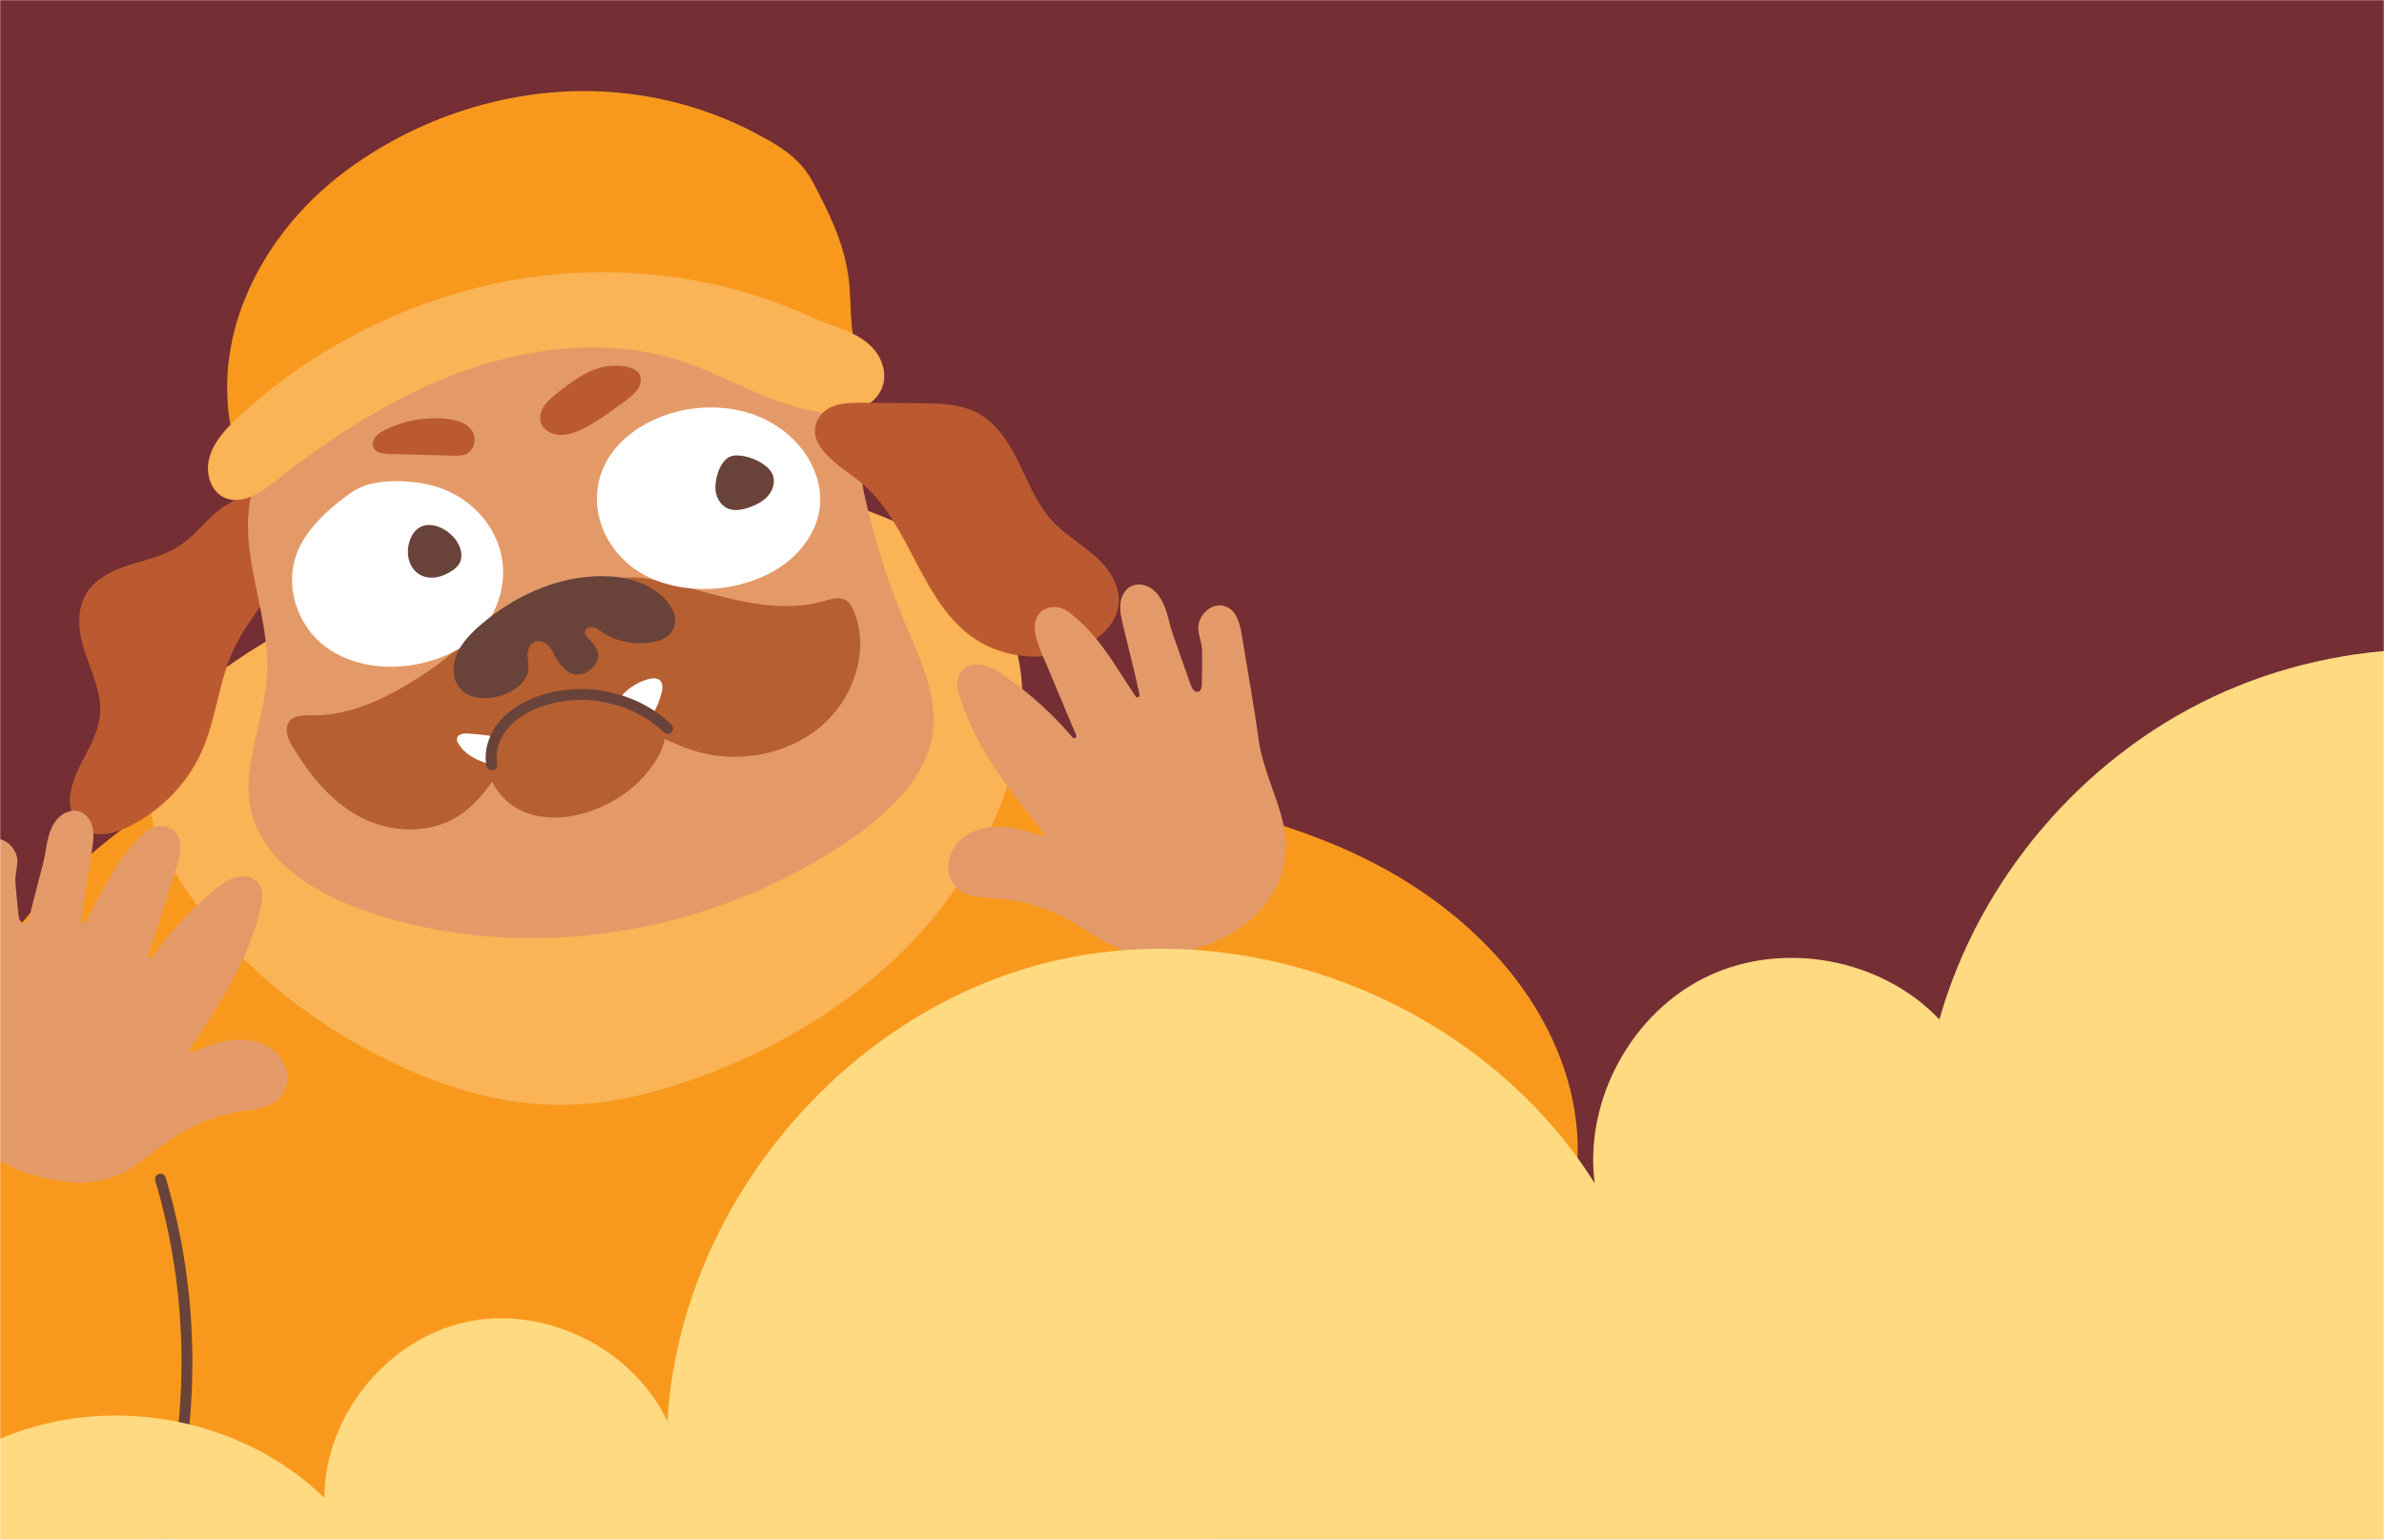
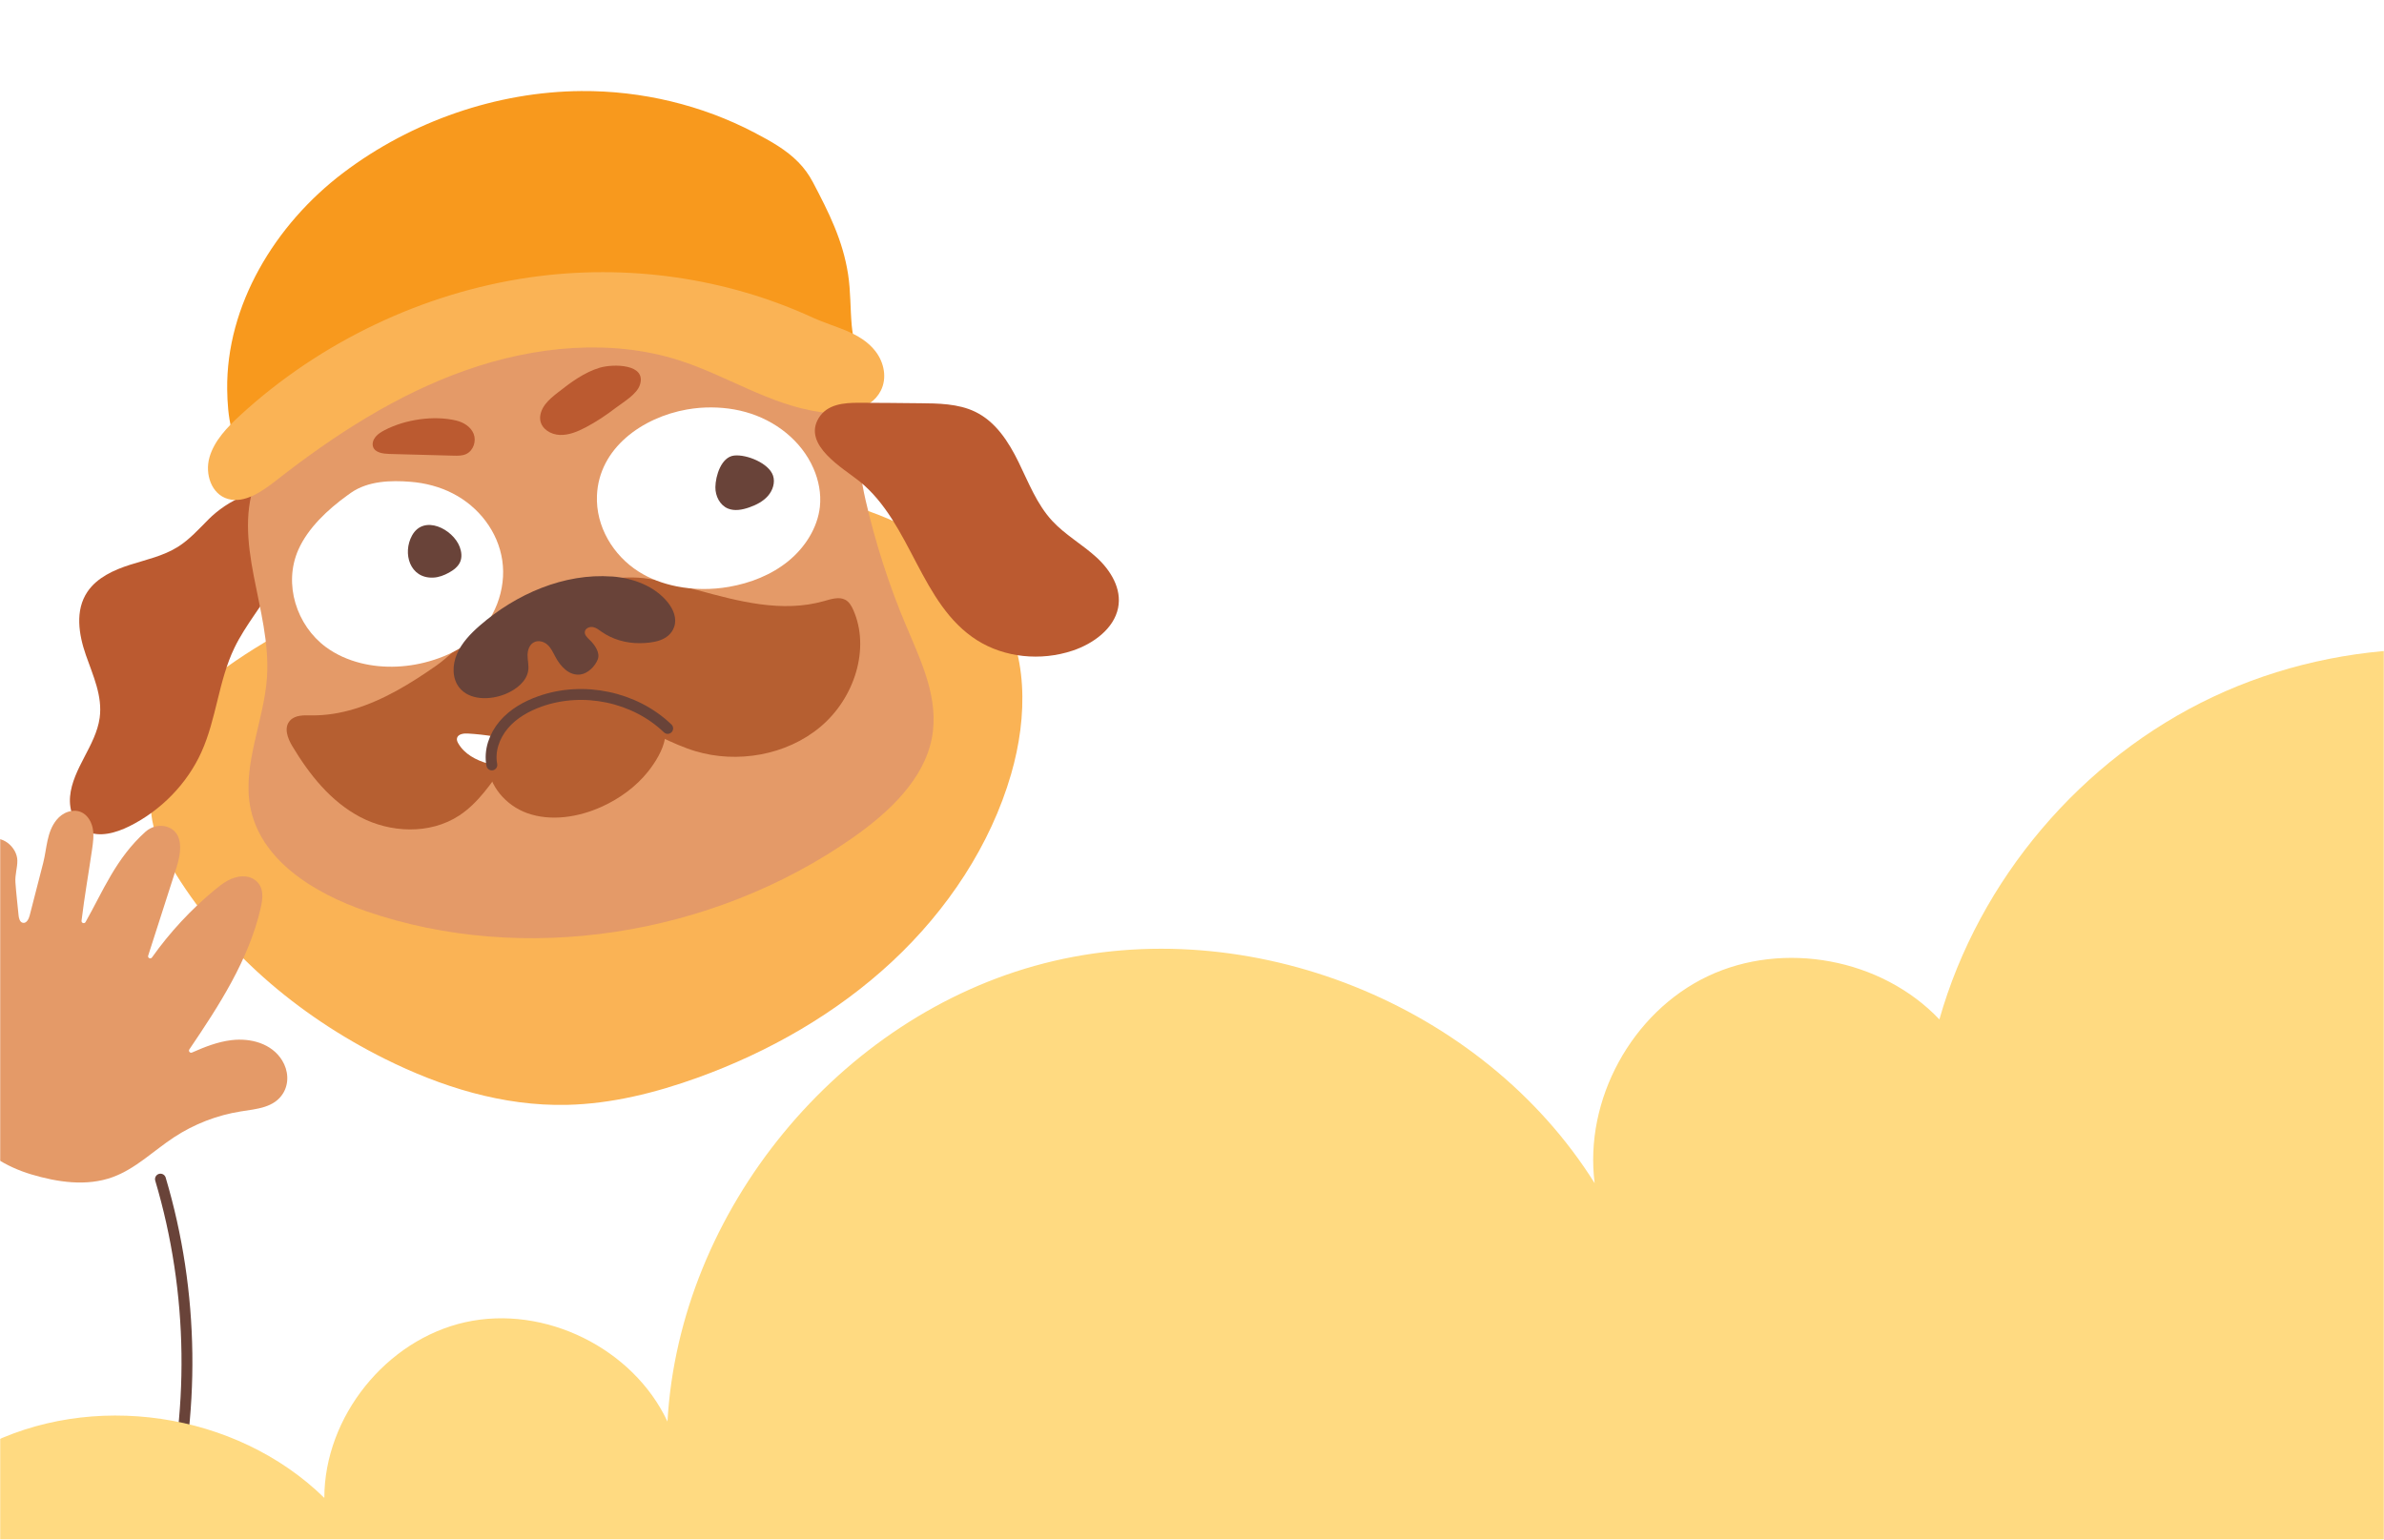
<svg xmlns="http://www.w3.org/2000/svg" viewBox="0 0 1440 930" version="1.1" id="Layer_1">
  <defs>
    <style>
      .st0, .st1 {
        fill: none;
      }

      .st2 {
        mask: url(#mask);
      }

      .st3 {
        fill: #fab355;
      }

      .st4 {
        fill: #694339;
      }

      .st1 {
        stroke: #694339;
        stroke-linecap: round;
        stroke-linejoin: round;
        stroke-width: 6.57px;
      }

      .st5 {
        fill: #fff;
      }

      .st6 {
        fill: #f8991d;
      }

      .st7 {
        fill: #ffda81;
      }

      .st8 {
        fill: #bb5a30;
      }

      .st9 {
        fill: #e49a68;
      }

      .st10 {
        fill: #742e34;
      }

      .st11 {
        clip-path: url(#clippath);
      }

      .st12 {
        fill: #b65f31;
      }
    </style>
    <mask maskUnits="userSpaceOnUse" height="3522" width="1698" y="0" x="-106" id="mask">
      <g id="mask0_2023_343">
        <rect height="930" width="1440" y="0" class="st5" />
      </g>
    </mask>
    <clipPath id="clippath">
      <rect height="1022" width="1042" y="55" x="-89" class="st0" />
    </clipPath>
  </defs>
  <g class="st2">
    <g>
-       <rect height="930" width="1440" y="0" class="st10" />
      <g class="st11">
        <g>
-           <path d="M-42.53,645.77c-32.75,71.54-45.18,151.04-46.42,229.72-.57,36.28,3.13,76.95,30.45,100.8,23.27,20.32,58.8,22.16,87.36,10.41,28.56-11.75,50.98-35.04,68.53-60.46,13.5,5.04,16.83,23.1,13.61,37.15-3.23,14.06-10.77,27.27-10.96,41.7-.24,17.57,10.87,33.83,25.28,43.86,14.42,10.04,31.8,14.78,49,18.33,99.81,20.63,204.3,6.54,301.42-24.37,97.12-30.91,188.15-78.08,278.63-125.03,18.26-9.47,37.97-20.5,45.44-39.69,10.32-26.5-7.15-55.07-24.34-77.71-17.19-22.64-36.03-49.62-28.47-77.03,33.5,38.36,75.77,80.3,126.29,74,31.35-3.92,58.31-27.51,70.65-56.62,12.34-29.11,11.26-62.74,1.62-92.84-18.3-57.13-65.55-101.55-119.17-128.39-53.62-26.84-113.54-38.11-172.9-46.5-104.84-14.82-210.94-21.55-316.8-17.89-53.38,1.85-106.68,6.33-159.57,13.76-20.67,2.9-44.27,3.54-64.18,9.91-21.28,6.81-41.7,23.41-58.62,37.56-41.67,34.85-74.28,80.06-96.84,129.34h0Z" class="st6" />
          <path d="M601.61,364.52c19.53,29.13,19.25,68.17,9.12,103.12-12.39,42.76-38.42,82.06-71.95,113.27-33.52,31.21-74.33,54.51-117.37,70.05-25.51,9.21-52.15,15.81-78.85,16.43-38.89.9-76.32-10.96-110.05-27.76-53.18-26.49-99.4-66.13-129.16-116.37-8.86-14.96-16.35-33.09-9.51-49.92,6.08-14.96,24.59-57.27,43.07-70.38,58.8-41.72,119.51-57.15,189.22-72.08,34.8-7.46,55.96-17.88,91.01-23.42,16.59-2.62,91.26-4.44,107.29,1.22,32.62,11.51,60.29,30.66,77.18,55.85h-.02Z" class="st3" />
          <path d="M126.01,313.67c-5.9,5.89-11.52,12.24-18.6,16.68-8.76,5.5-19.05,7.69-28.86,10.81-9.81,3.12-19.92,7.75-25.67,16.21-7.73,11.37-5.28,26-1.01,38.31,4.28,12.31,10.16,24.75,8.33,37.97-1.15,8.3-5.27,16.05-9.23,23.64-3.96,7.59-7.9,15.46-8.64,23.78s2.42,17.26,9.82,20.98c7.83,3.94,17.82,1.11,26.07-2.99,19.09-9.49,34.84-25.72,43.44-44.75,9.15-20.24,10.26-42.89,19.92-62.94,6.7-13.91,17.23-25.94,24.59-39.56,6.85-12.66,12.78-34.33,4.1-46.78-11.06-15.83-33.91-1.71-44.24,8.61v.02Z" class="st8" />
          <path d="M482.14,97.89c-7.22-7.37-16.31-12.49-26.54-17.84-31.56-16.52-67.76-25.33-104.55-25.05-50.75.39-102.28,18.07-143.57,49.27-41.55,31.39-70.9,80.4-70.25,130.97.11,8.02.67,16.43,2.66,24.13,1.58,6.11,5.99,12.63,9.48,17.82,12.07-8.42,24.05-16.98,36.21-25.28,9.04-6.17,19.74-9.32,29.84-13.63,21.57-9.21,43.83-16.76,66.46-22.47,45.29-11.42,92.58-15.63,137.92-9.1,17.85,2.57,35.56,6.71,52.22,12.97,10.85,3.96,39.07,20.76,43.85.45,1.78-7.54-.76-16.27-1.41-23.69-.91-10.24-.61-20.53-2.18-30.69-3.19-20.73-11.75-37.58-21.26-55.69-2.49-4.73-5.46-8.7-8.86-12.17h0Z" class="st6" />
          <path d="M547.38,378.1c9.07,21.5,19.99,43.99,15.52,67.58-4.78,25.23-26.11,45.19-47.96,60.46-85.43,59.71-199.17,76.89-293.62,44.33-31.9-10.99-64.49-31.07-70.28-63.76-4.5-25.42,8.51-51.62,10.24-77.72,2.72-41.01-22.15-82.05-5.99-120.83,7.2-17.26,21.64-31.01,36.8-42.7,45.96-35.44,102.7-57.03,159.7-60.81,41.43-2.74,82.84,3.95,120.19,19.07,16.65,6.74,36.14,12.98,40.37,31.55,4.93,21.65,5.4,44.64,10.4,66.46,5.99,26.18,14.23,51.75,24.6,76.36h.02Z" class="st9" />
          <path d="M318.42,491.17c14.24,5.11,30.94,2.57,45.3-3.99,10.66-4.88,20.43-11.99,27.7-21.08,4.53-5.72,9.03-12.98,10.25-20.06,1.07-6.16-2.63-10.79-7.46-14.38-3.47-2.56-7.53-4.58-10.87-6.25-2.95-1.46-6.03-2.71-9.2-3.71-8.97-2.8-18.66-3.77-28.22-3.1-11.51.8-23.29,3.82-33.02,10.41-6,4.05-11.16,9.58-14.45,15.87-2.05,3.84-3.38,8.02-3.78,12.29-.12,1.37-.16,2.74-.05,4.05.67,13.44,10.82,25.25,23.77,29.95h.01Z" class="st12" />
          <path d="M528.9,212.31c5.06,6.59,7.07,15.99,3.09,23.74-6.26,12.21-23.19,14.75-36.63,12.84-30.53-4.35-56.35-22.07-85.4-31.32-40.6-12.92-86.59-8.67-128.32,5.98-41.74,14.65-79.66,39.14-114.58,66.49-8.64,6.77-19.2,14.22-29.37,11.35-9.99-2.82-14.05-15.06-11.17-25.13,2.87-10.06,10.75-18.23,18.69-25.51,48.25-44.28,110.42-73.89,174.61-83.17,59.05-8.53,119.01.29,171.17,24.3,13.19,6.07,28.75,8.49,37.92,20.42h0Z" class="st3" />
-           <path d="M555.29,243.56c11.52.09,23.47.26,33.58,5.09,12.56,5.99,20.36,18.23,26.38,30.5,6.01,12.27,11,25.38,20.28,35.44,7.83,8.48,18.27,14.29,26.8,22.1,8.54,7.81,15.39,18.91,13.02,30.57-2.53,12.49-14.9,21.55-27.38,25.73-19.43,6.52-41.29,4.17-57.74-6.22-34.37-21.7-39.6-70.59-71.04-96.01-9.62-7.78-34.62-21.82-24.7-38.2,5.21-8.6,15.53-9.26,24.31-9.27,12.17-.01,24.32.18,36.48.28Z" class="st8" />
+           <path d="M555.29,243.56c11.52.09,23.47.26,33.58,5.09,12.56,5.99,20.36,18.23,26.38,30.5,6.01,12.27,11,25.38,20.28,35.44,7.83,8.48,18.27,14.29,26.8,22.1,8.54,7.81,15.39,18.91,13.02,30.57-2.53,12.49-14.9,21.55-27.38,25.73-19.43,6.52-41.29,4.17-57.74-6.22-34.37-21.7-39.6-70.59-71.04-96.01-9.62-7.78-34.62-21.82-24.7-38.2,5.21-8.6,15.53-9.26,24.31-9.27,12.17-.01,24.32.18,36.48.28" class="st8" />
          <path d="M362.4,222.07c-9.46,2.8-17.65,8.9-25.44,15.03-2.79,2.19-5.6,4.45-7.71,7.27-2.1,2.82-3.45,6.33-2.88,9.64.88,5.16,6.29,8.48,11.7,8.71,5.42.24,10.78-1.98,15.69-4.56,6.47-3.39,12.54-7.49,18.35-11.92,4.59-3.49,12.54-8.07,14.4-13.73,4.22-12.87-16.33-12.73-24.11-10.43h0Z" class="st8" />
          <path d="M275.5,254.01c4.6,1.09,8.94,3.83,10.62,8.1,1.68,4.27-.1,10.07-4.53,12.15-2.36,1.1-5.02,1.06-7.58.99-12.93-.35-25.87-.69-38.79-1.04-3.92-.11-8.67-.76-9.88-4.32-.69-2.01.12-4.36,1.56-6.09,1.44-1.72,3.44-2.93,5.44-3.97,12.55-6.54,29.76-8.99,43.16-5.82h0Z" class="st8" />
          <path d="M421.16,356.42c24.76,6.76,51.08,13.9,76.59,6.66,4.27-1.21,9.05-2.78,12.79-.8,2.39,1.26,3.79,3.73,4.87,6.16,10.28,23.13.88,53.19-19.81,70.57-20.69,17.38-50.55,22.23-75.44,14.77-14.44-4.33-27.21-12.31-41.14-17.83-13.94-5.51-30.25-8.4-44.67-2.31-25.53,10.79-33.72,43.68-56.92,58.95-17.86,11.74-41.82,10.42-59.78.98-17.96-9.45-30.82-25.75-41.09-42.87-2.83-4.73-5.33-11.24-1.3-15.52,3.14-3.34,8.36-3.13,12.85-3.06,8.64.13,17.33-1.29,25.72-3.82,17.89-5.38,34.19-15.41,49.48-26.07,8.1-5.64,14.72-13.17,22.63-19.25,8.33-6.4,17.28-11.99,26.66-16.7,16.54-8.32,34.43-13.9,52.57-16.26,9.12-1.19,18.2-1.82,27.11-.32,9.8,1.64,19.37,4.14,28.88,6.74v-.02Z" class="st12" />
-           <path d="M374.15,421.7c3.17.99,6.24,2.25,9.2,3.71,3.34,1.68,7.4,3.7,10.87,6.25,2.37-4.08,4.17-8.47,5.34-12.98.71-2.66,1.05-5.85-.9-7.68-1.81-1.67-4.81-1.38-7.38-.66-5.44,1.48-10.48,4.55-14.47,8.56-.76.76-1.68,1.72-2.67,2.8Z" class="st5" />
          <path d="M276.84,449.09c3.66,6.33,10.52,10.03,17.81,12.13-.11-1.32-.06-2.68.05-4.05.39-4.27,1.72-8.45,3.78-12.29-5.29-.92-10.6-1.48-15.98-1.8-2.46-.14-5.76.3-6.43,2.68-.33,1.17.17,2.31.76,3.33h0Z" class="st5" />
          <path d="M403.3,440c-19.83-19.07-50.92-25.64-77.17-16.31-8.27,2.93-16.18,7.44-21.85,14.12-5.68,6.68-8.87,15.75-7.19,24.25" class="st1" />
          <path d="M385.76,345.27c6.92,4.42,14.74,7.27,22.93,8.92,10.24,2.05,21.07,2.13,31.63.29,12.87-2.24,25.57-7.18,35.81-15.51,10.21-8.32,17.71-20.21,19.1-32.8.86-7.99-.73-16.04-3.88-23.24-7.3-16.7-22.96-29.05-41.03-34.05-8.89-2.47-18.32-3.23-27.68-2.52-2.56.18-5.12.57-7.66.98-26.92,4.75-53.24,23.28-54.41,52.03-.75,18.56,9.66,36.03,25.18,45.9h0Z" class="st5" />
          <path d="M196.85,390.87c6.21,4.57,13.38,7.74,20.97,9.65,14.06,3.55,29.7,2.76,44.01-1.85,8.15-2.59,16.06-6.37,22.67-11.8,14.35-11.74,21.47-30.98,18.89-48.34-2.54-17.37-14.22-32.46-29.94-40.49-7.82-4.02-16.59-6.32-25.57-7.02-11.85-.95-25.6-.55-35.91,6.65-.74.51-1.5,1.07-2.25,1.62-11.79,8.51-23.69,19.68-29.48,32.69-9.26,20.83-1.06,45.83,16.61,58.89Z" class="st5" />
          <path d="M466.93,287.27c1.4,4.16-.14,8.94-3.07,12.28-2.92,3.34-7.04,5.44-11.24,6.92-4.19,1.47-8.89,2.39-12.95.7-4.9-2.05-7.62-7.59-7.56-12.9.08-6.74,3.52-18.23,11.31-19.1,7.55-.84,20.97,4.6,23.51,12.11Z" class="st4" />
          <path d="M277.7,330.4c1.06,2.84,1.46,6.08.3,8.9-1.23,2.97-3.99,5.05-6.82,6.61-2.96,1.63-6.21,2.87-9.58,3-14.09.54-18.57-14.75-12.73-25.4,7.12-13,24.8-3.9,28.83,6.89Z" class="st4" />
          <path d="M369.55,348.21c13.04.95,25.98,5.89,33.82,15.67,3.31,4.13,5.67,9.64,3.83,14.84-3.05,8.58-13.13,9.71-20.82,9.79-8.37.08-16.6-2.36-23.18-7.01-1.53-1.09-3.05-2.32-4.94-2.69-1.89-.37-4.29.48-4.89,2.32-.72,2.21,1.38,4.05,2.99,5.59,2.72,2.61,6.27,7.46,4.72,11.55-1.58,4.14-5.89,8.5-10.41,9.15-6.87.98-12.2-4.95-15.26-10.76-1.35-2.56-2.57-5.27-4.73-7.21-2.16-1.94-5.59-2.91-8.29-1.41-2.76,1.52-3.77,4.95-3.73,7.95.03,2.99.82,5.94.41,8.95-.88,6.52-7.1,11.46-13.4,14.13-9.7,4.11-22.27,3.95-28.33-3.83-4.28-5.49-4.19-13.54-1.32-20.22,2.88-6.69,8.17-12.24,13.78-17.13,21.95-19.12,50.95-31.74,79.76-29.64v-.02Z" class="st4" />
-           <path d="M761.6,454.15c-.61-2.65-1.11-5.34-1.48-8.12-2.78-20.79-6.66-41.5-10-62.21-1.1-6.85-3.08-14.85-9.53-17.39-8.64-3.45-17.44,5.56-16.79,13.76.35,4.39,2.21,8.29,2.3,12.97.12,6.62-.1,13.27-.16,19.9-.02,1.9-.38,4.29-2.2,4.81-2.15.62-3.73-1.97-4.48-4.08-3.63-10.28-7.25-20.58-10.87-30.86-3.02-8.55-3.68-18.41-10.34-25.28-2.03-2.08-4.59-3.64-7.44-4.25-8.66-1.86-13.23,4.89-13.87,11.43-.41,4.25.57,8.49,1.55,12.65,3.3,14.04,7.07,28.08,10.04,42.21.29,1.38-1.56,2.15-2.36.98-12.28-17.92-21.54-36.68-40.76-51.17-3.91-2.94-9.2-3.76-13.64-1.7-9.58,4.43-6.72,16.4-3.08,25.05,7.19,17.1,14.37,34.2,21.56,51.3.57,1.37-1.21,2.46-2.17,1.33-12.08-14.22-26.02-26.84-41.36-37.43-5.17-3.57-10.75-7.01-17.31-6.65-2.71.14-5.38,1.09-7.41,2.89-5.19,4.59-3.79,11.42-1.92,17.22,9.88,30.49,30.06,56.33,50.31,81.26.82,1.01-.19,2.46-1.42,2.03-7.94-2.72-16.03-5.13-24.38-5.4-11.58-.37-24.01,4.02-29.45,14.87-3.17,6.32-3.1,14,1.07,19.71,6.11,8.38,16.87,8.11,26.46,8.78,14.49,1.01,28.76,5.15,41.55,12.04,13.06,7.03,24.82,16.99,39.14,20.81,16.13,4.29,33.32.17,48.83-5.98,29.34-11.65,50.83-38.48,43.19-71.86-3.51-15.31-10.14-28.63-13.56-43.63Z" class="st9" />
          <path d="M-20.75,596.87c.37-2.68.64-5.42.77-8.21.97-20.96,3.05-41.92,4.56-62.84.51-6.92,1.78-15.06,7.98-18.16,8.3-4.19,17.86,4.02,17.92,12.24.03,4.4-1.49,8.45-1.16,13.12.45,6.61,1.26,13.21,1.89,19.81.18,1.89.75,4.24,2.61,4.6,2.2.43,3.55-2.28,4.11-4.45,2.72-10.56,5.44-21.12,8.15-31.69,2.26-8.78,2.06-18.66,8.12-26.08,1.84-2.25,4.26-4.02,7.04-4.88,8.46-2.6,13.6,3.71,14.8,10.19.78,4.2.17,8.51-.45,12.74-2.07,14.27-4.62,28.58-6.34,42.92-.17,1.41,1.74,2.01,2.43.78,10.68-18.91,18.28-38.42,36.17-54.52,3.64-3.27,8.83-4.55,13.44-2.88,9.93,3.58,8.12,15.76,5.24,24.69-5.68,17.66-11.35,35.32-17.02,52.98-.45,1.41,1.42,2.34,2.28,1.13,10.79-15.21,23.59-28.99,37.96-40.88,4.84-4,10.1-7.92,16.67-8.13,2.71-.09,5.46.62,7.63,2.23,5.57,4.12,4.77,11.05,3.4,16.98-7.2,31.24-25.06,58.73-43.07,85.32-.73,1.08.4,2.43,1.59,1.91,7.68-3.4,15.52-6.5,23.83-7.49,11.51-1.38,24.26,1.92,30.63,12.26,3.71,6.03,4.3,13.67.64,19.74-5.36,8.88-16.11,9.54-25.59,11.05-14.35,2.27-28.2,7.62-40.34,15.6-12.39,8.14-23.25,19.09-37.19,24.13-15.69,5.68-33.18,3.06-49.16-1.72-30.24-9.05-53.97-33.92-49.25-67.83,2.16-15.56,7.62-29.4,9.73-44.65h0Z" class="st9" />
          <path d="M96.92,712.25c20.34,68.31,21.32,142.28,2.81,211.11" class="st1" />
          <path d="M648.19,582.98c27.54,51.69,59.68,100.92,95.94,146.9" class="st1" />
        </g>
      </g>
      <path d="M1592,417.62c-80.35-35.31-175.95-34.05-255.34,3.36-79.4,37.41-141.25,110.33-165.22,194.8-34.92-36.8-94.15-47.84-139.96-26.06-45.82,21.76-74.71,74.66-68.27,124.99-67.82-108.24-208.95-164.59-332.61-132.79-123.67,31.79-220.17,149.22-227.43,276.76-20.81-44.37-74.29-70.64-122.11-60-47.82,10.64-85.12,57.13-85.16,106.13-53.25-52.14-140.89-65.02-206.89-30.41-66,34.62-105.25,114.07-92.67,187.54v2460.07h1695.66V417.62Z" class="st7" />
    </g>
  </g>
</svg>